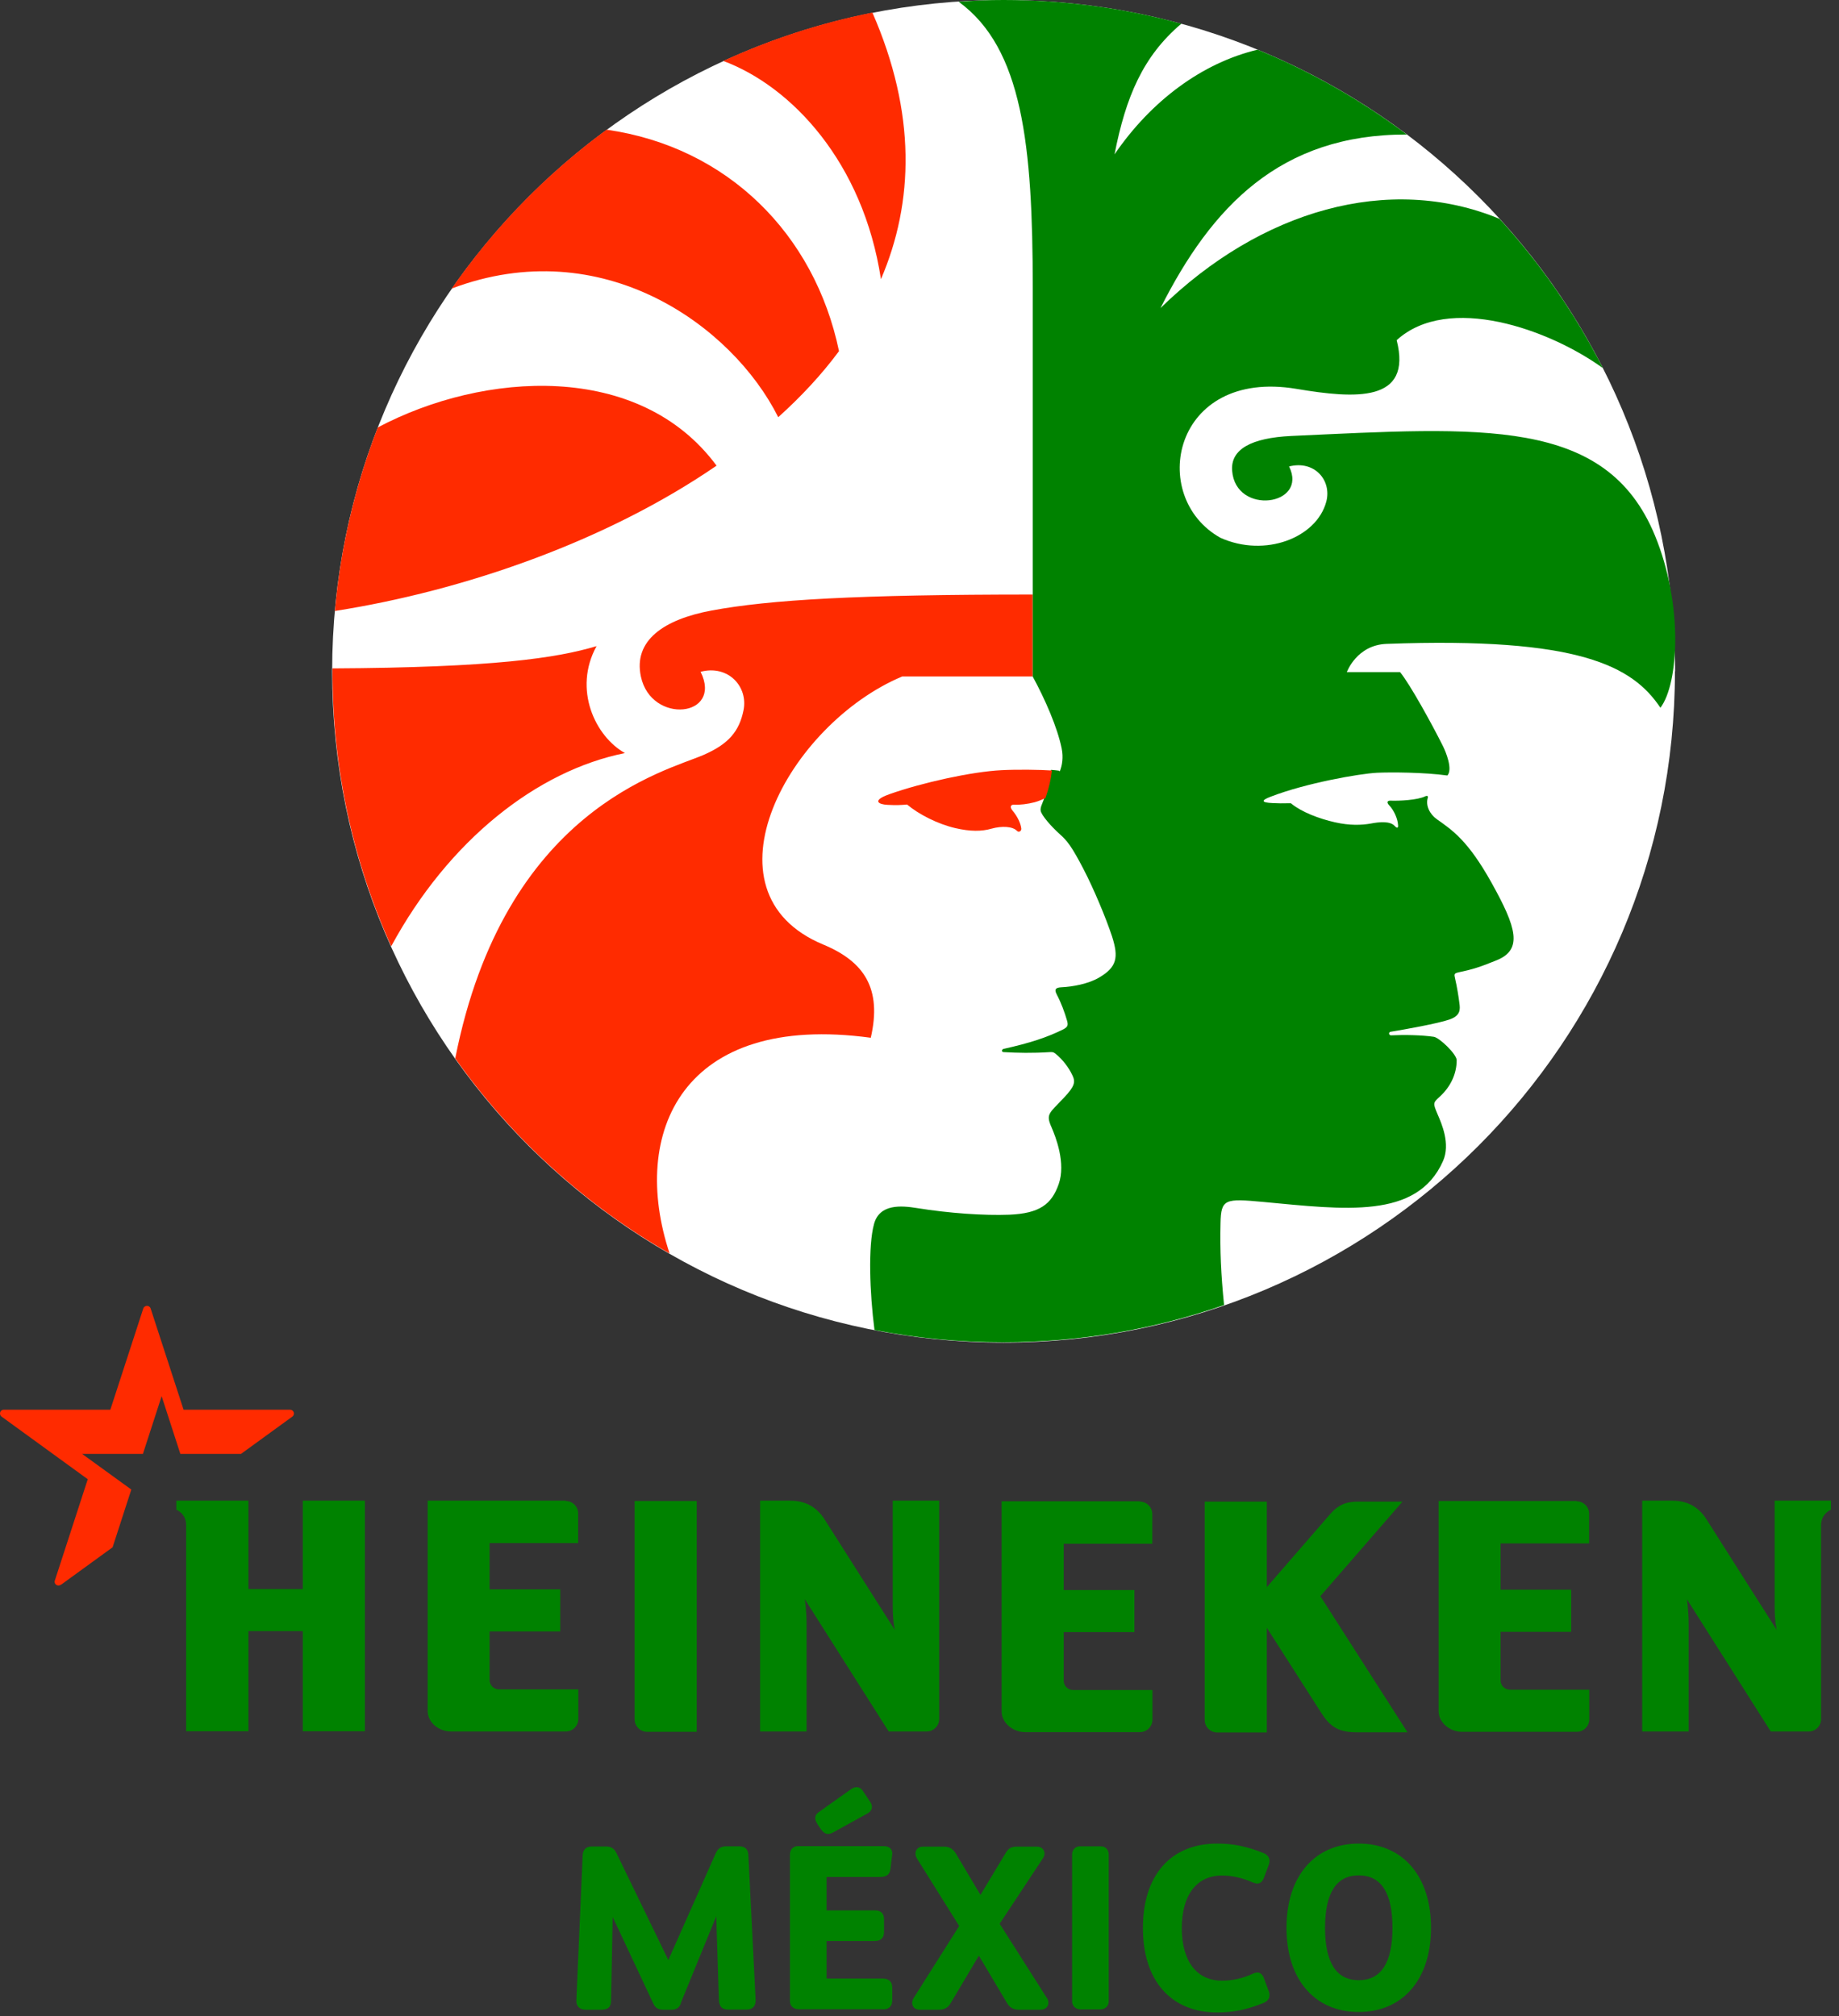
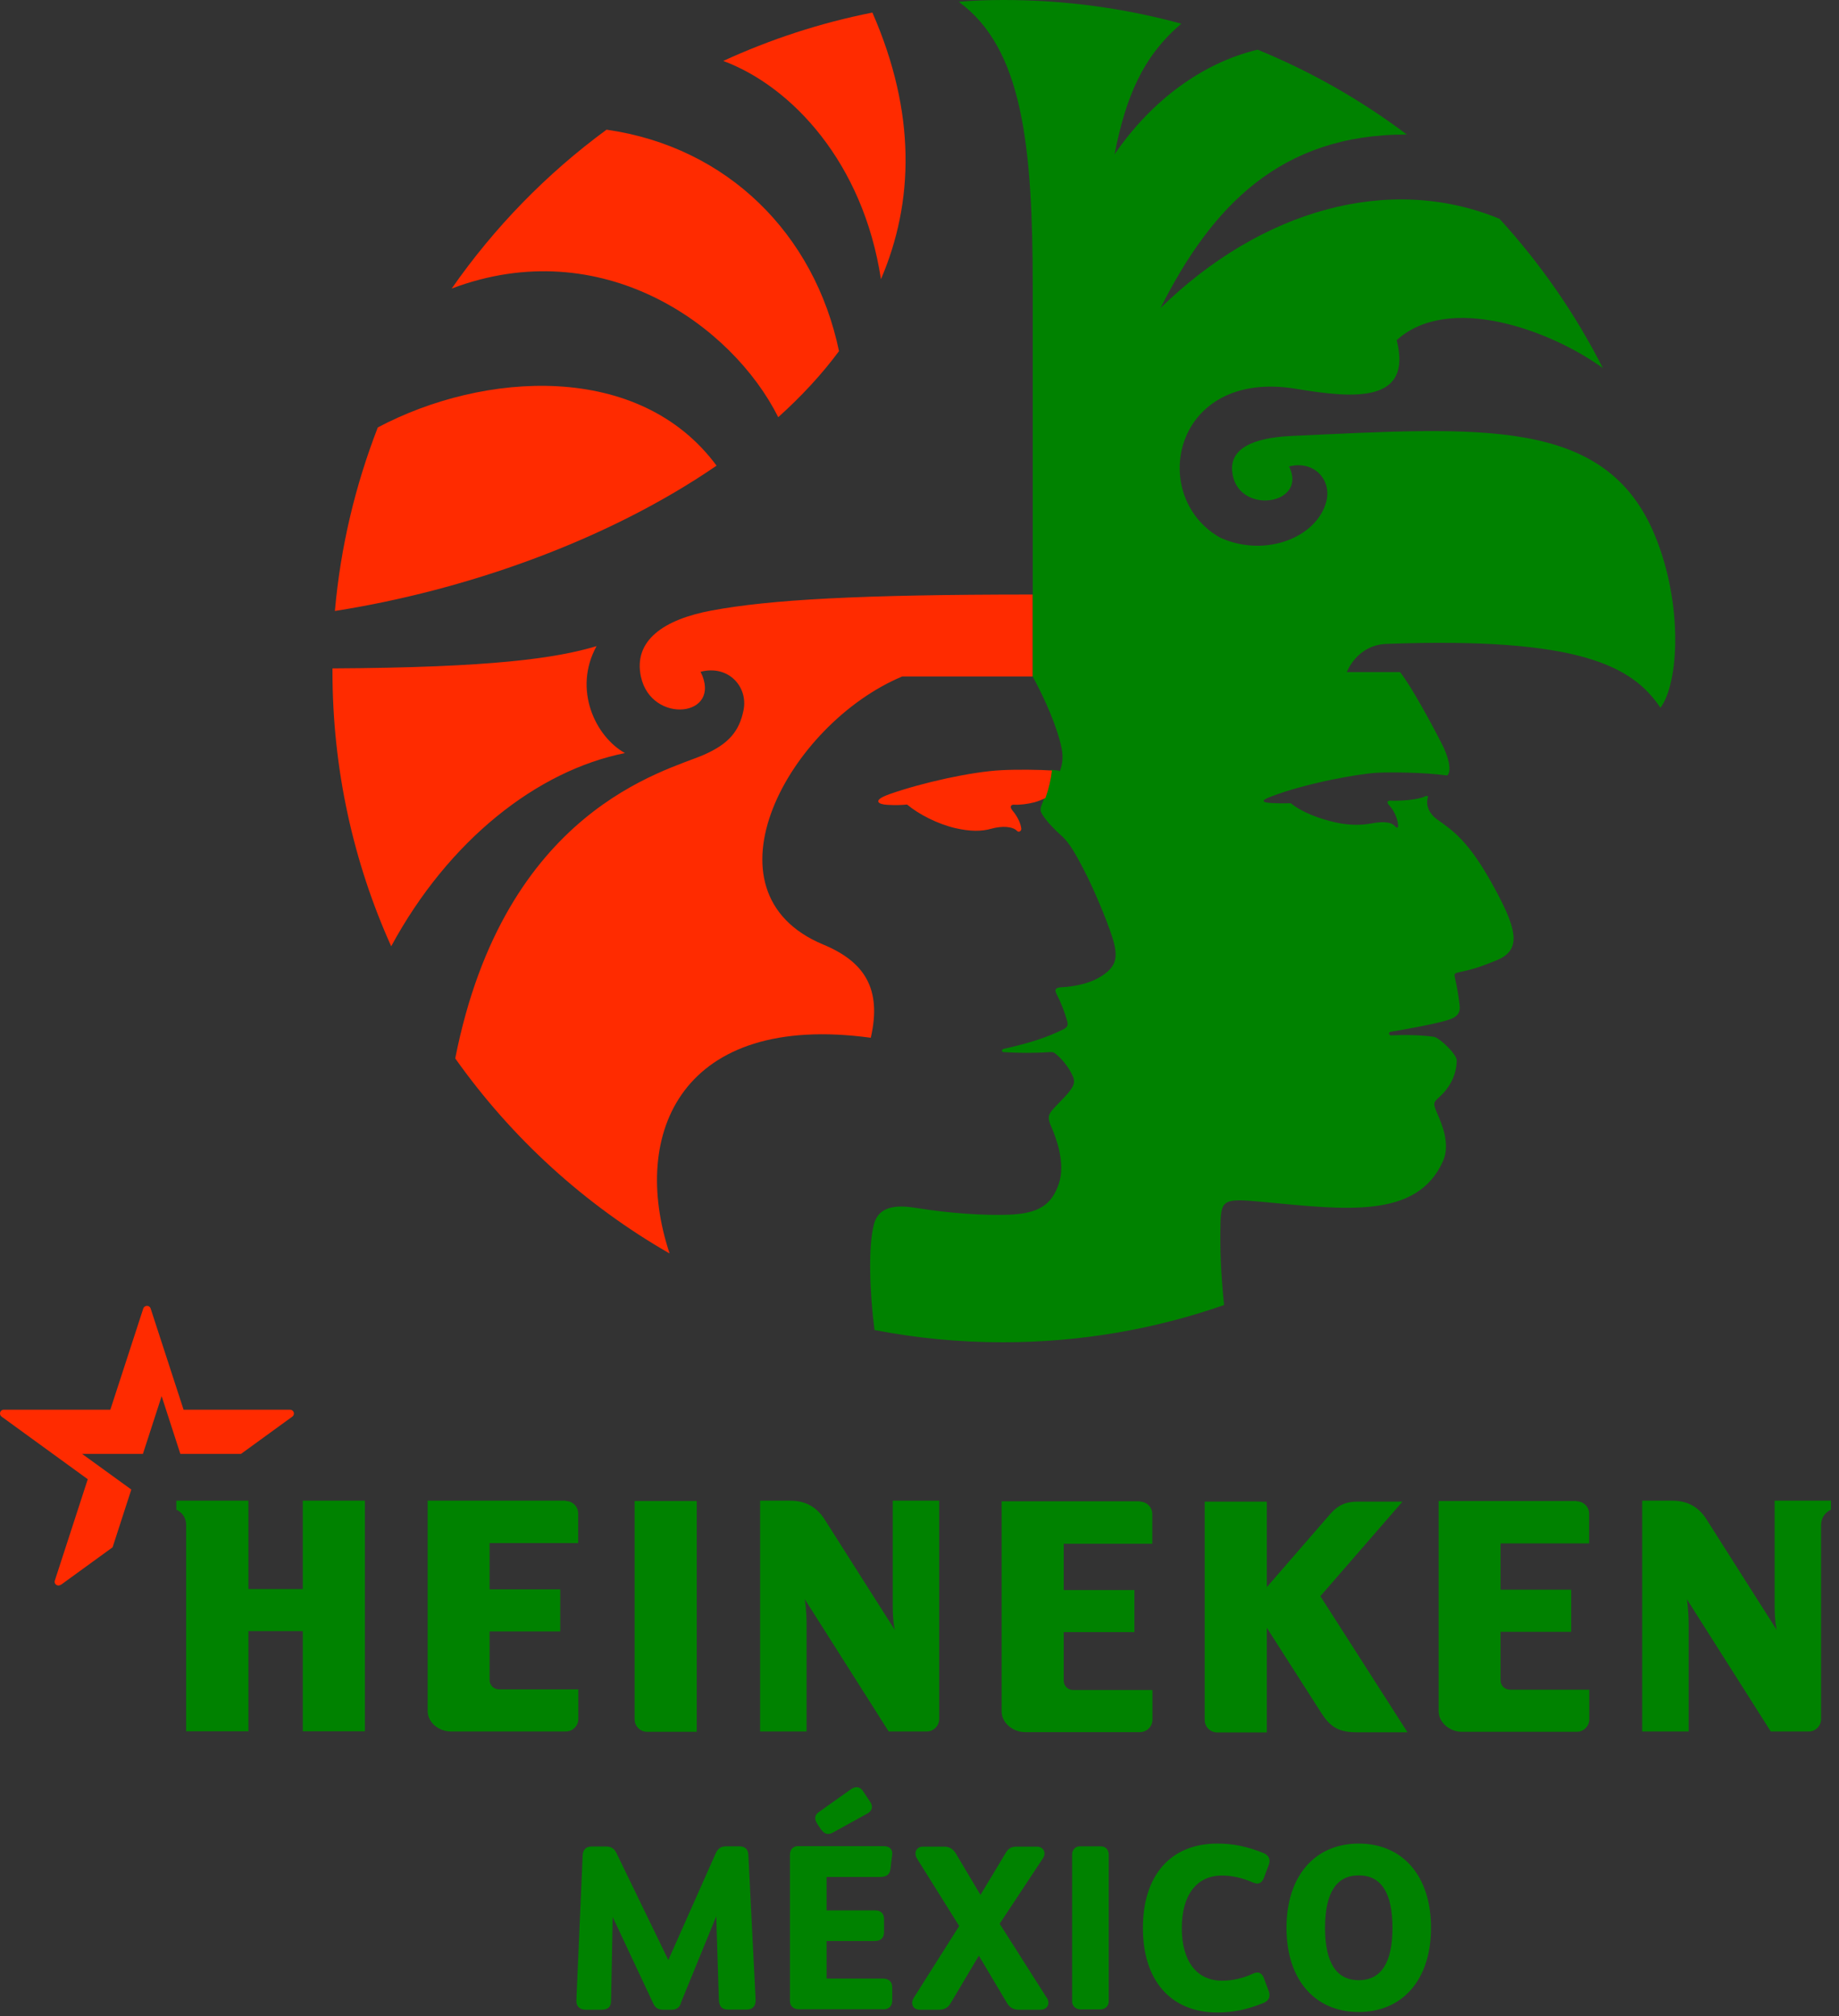
<svg xmlns="http://www.w3.org/2000/svg" viewBox="0 0 114 125" fill="none">
  <rect x="0" y="0" width="114" height="125" fill="#333333" stroke="none" />
  <path d="M54.75 124.58C55.11 124.58 55.31 124.37 55.31 124.02V123.22C55.31 122.87 55.1 122.67 54.73 122.67H51.24V120.34H54.23C54.59 120.34 54.8 120.15 54.8 119.8V118.98C54.8 118.63 54.6 118.44 54.23 118.44H51.24V116.37H54.5C54.71 116.37 55.15 116.37 55.2 115.87L55.3 115.04C55.32 114.92 55.33 114.75 55.21 114.62C55.12 114.51 54.98 114.46 54.78 114.46H49.45C49.17 114.46 48.97 114.67 48.97 114.97V124.08C48.97 124.33 49.15 124.57 49.5 124.57H54.76L54.75 124.58ZM50.67 113.08C50.59 112.96 50.52 112.82 50.54 112.67C50.56 112.49 50.69 112.39 50.81 112.31L52.71 110.96C52.83 110.87 52.99 110.78 53.17 110.81C53.35 110.84 53.46 110.98 53.52 111.08L53.94 111.71C54.04 111.85 54.07 111.99 54.04 112.12C54.01 112.25 53.92 112.35 53.78 112.43L51.66 113.6C51.54 113.67 51.43 113.7 51.33 113.7C51.17 113.7 51.04 113.61 50.91 113.44L50.67 113.09V113.08ZM82.14 119.52C82.14 117.36 82.84 116.27 84.23 116.27C85.62 116.27 86.32 117.36 86.32 119.52C86.32 121.68 85.62 122.77 84.23 122.77C82.84 122.77 82.14 121.68 82.14 119.52ZM79.75 119.52C79.75 122.72 81.49 124.74 84.23 124.74C86.97 124.74 88.71 122.71 88.71 119.52C88.71 116.33 86.97 114.3 84.23 114.3C81.49 114.3 79.75 116.33 79.75 119.52ZM70.85 119.52C70.85 116.27 72.57 114.3 75.46 114.3C76.46 114.3 77.31 114.48 78.33 114.89C78.78 115.09 78.72 115.43 78.65 115.62L78.34 116.45C78.28 116.6 78.19 116.7 78.08 116.75C77.92 116.81 77.77 116.75 77.66 116.71C77.03 116.43 76.38 116.28 75.75 116.28C74.19 116.28 73.26 117.48 73.26 119.54C73.26 121.6 74.19 122.8 75.75 122.8C76.39 122.8 77.03 122.66 77.66 122.37C77.77 122.32 77.93 122.26 78.08 122.32C78.19 122.37 78.28 122.46 78.34 122.62L78.65 123.45C78.72 123.64 78.78 123.98 78.33 124.18C77.31 124.59 76.46 124.77 75.46 124.77C72.58 124.77 70.85 122.79 70.85 119.55M64.89 123.85C65 124.03 65.02 124.22 64.94 124.37C64.86 124.52 64.69 124.6 64.49 124.6H63.16C62.83 124.6 62.59 124.47 62.42 124.18L60.68 121.25L58.94 124.18C58.77 124.48 58.55 124.6 58.18 124.6H57.02C56.76 124.6 56.64 124.47 56.6 124.39C56.52 124.24 56.53 124.05 56.64 123.87L59.46 119.41L56.84 115.22C56.74 115.05 56.72 114.86 56.8 114.71C56.88 114.57 57.03 114.49 57.21 114.49H58.55C58.75 114.49 59.04 114.56 59.25 114.91L60.78 117.48L62.35 114.87C62.52 114.59 62.69 114.49 63.02 114.49H64.28C64.47 114.49 64.62 114.57 64.7 114.72C64.78 114.87 64.76 115.06 64.64 115.23L61.97 119.27L64.88 123.85H64.89ZM42.21 124.21C42.09 124.5 41.92 124.6 41.62 124.6H41.13C40.8 124.6 40.62 124.49 40.49 124.2C39.86 122.86 37.98 118.85 37.98 118.85C37.98 118.85 37.91 122.74 37.88 124.03C37.88 124.46 37.66 124.6 37.27 124.6H36.32C35.9 124.6 35.71 124.36 35.73 124L36.12 115.02C36.14 114.67 36.34 114.48 36.68 114.48H37.55C37.91 114.48 38.09 114.62 38.23 114.92C39.03 116.57 41.43 121.52 41.43 121.52C41.43 121.52 43.63 116.57 44.36 114.92C44.5 114.61 44.68 114.47 45.02 114.47H45.84C46.18 114.47 46.37 114.65 46.39 114.99C46.5 117.23 46.73 121.72 46.84 123.97C46.86 124.33 46.69 124.59 46.29 124.59H45.15C44.74 124.59 44.57 124.4 44.56 123.91C44.52 122.64 44.4 118.81 44.4 118.81C44.4 118.81 42.75 122.85 42.2 124.19M66.99 124.58C66.65 124.58 66.46 124.33 66.46 124.09V114.98C66.46 114.69 66.66 114.47 66.94 114.47H68.25C68.53 114.47 68.73 114.68 68.73 114.98V124.09C68.73 124.34 68.55 124.58 68.2 124.58H66.97H66.99Z" fill="#008200" />
  <path d="M113.5 93.04V93.6C113.5 93.6 112.89 93.84 112.89 94.56V106.58C112.89 107 112.55 107.35 112.13 107.35H109.77L104.57 99.15C104.57 99.15 104.68 99.83 104.68 100.68V107.35H101.8V93.04H103.66C104.61 93.04 105.31 93.43 105.8 94.22C106.22 94.89 110.15 101.07 110.15 101.07C110.15 101.07 110.01 100.65 110.01 99.52V93.04H113.49H113.5ZM58.22 93.04V106.58C58.22 107 57.87 107.35 57.45 107.35H55.09L49.89 99.15C49.89 99.15 50 99.83 50 100.68V107.35H47.12V93.04H48.98C49.93 93.04 50.63 93.43 51.13 94.22C51.55 94.89 55.48 101.07 55.48 101.07C55.48 101.07 55.34 100.65 55.34 99.52V93.04H58.22ZM22.62 93.04H18.77V98.52H15.4V93.04H10.93V93.6C10.93 93.6 11.54 93.83 11.54 94.56V107.34H15.4V101.13H18.77V107.34H22.62V93.03V93.04ZM35.08 93.04H26.51V106.07C26.51 106.81 27.22 107.35 27.95 107.35H35.08C35.5 107.35 35.85 107 35.85 106.58V104.74H30.93C30.61 104.74 30.35 104.48 30.35 104.16V101.15H34.73V98.54H30.35V95.67H35.84V93.83C35.84 93.4 35.49 93.06 35.07 93.06M43.19 93.06H39.34V106.6C39.34 107.02 39.69 107.37 40.11 107.37H43.19V93.06ZM97.75 93.06H89.18V106.09C89.18 106.8 89.88 107.37 90.62 107.37H97.75C98.17 107.37 98.52 107.02 98.52 106.6V104.76H93.6C93.28 104.76 93.02 104.5 93.02 104.18V101.17H97.4V98.56H93.02V95.69H98.51V93.85C98.51 93.42 98.16 93.08 97.74 93.08M70.66 93.08H62.09V106.11C62.09 106.82 62.8 107.39 63.54 107.39H70.67C71.09 107.39 71.44 107.04 71.44 106.62V104.78H66.52C66.2 104.78 65.94 104.52 65.94 104.2V101.19H70.32V98.58H65.94V95.71H71.43V93.87C71.43 93.44 71.08 93.1 70.66 93.1M86.94 93.1H84.16C83.49 93.1 82.98 93.27 82.45 93.88C81.92 94.49 78.53 98.4 78.53 98.4V93.1H74.68V106.64C74.68 107.06 75.03 107.41 75.45 107.41H78.53V100.92C78.53 100.92 81.42 105.43 81.92 106.22C82.43 107.01 82.93 107.4 84.09 107.4H87.25L81.85 98.96L86.94 93.1Z" fill="#008200" />
  <path d="M3.77 98.25C3.58 98.39 3.32 98.21 3.4 97.99C3.5 97.67 5.44 91.71 5.44 91.71L0.1 87.83C-0.09 87.69 0.01 87.39 0.24 87.4C0.58 87.4 6.84 87.4 6.84 87.4C6.84 87.4 8.78 81.45 8.88 81.13C8.95 80.91 9.27 80.9 9.34 81.13C9.44 81.45 11.38 87.4 11.38 87.4C11.38 87.4 17.64 87.4 17.98 87.4C18.21 87.4 18.31 87.69 18.12 87.83L14.94 90.14H11.18L10.02 86.56L8.86 90.14H5.09L8.14 92.35L6.98 95.93C6.98 95.93 3.99 98.1 3.8 98.24" fill="#FF2B00" />
-   <path d="M103.83 41.62C103.83 64.6 85.2 83.24 62.21 83.24C39.22 83.24 20.59 64.61 20.59 41.62C20.59 18.63 39.23 0 62.22 0C85.21 0 103.84 18.63 103.84 41.62" fill="white" />
  <path d="M65.7 47.82C65.84 47.45 65.93 46.98 65.81 46.39C65.55 45.11 64.79 43.36 64.02 41.95V17.84C64.02 9.02 63.39 2.99 59.43 0.11C60.35 0.03 61.28 0 62.22 0C66.03 0 69.72 0.51 73.23 1.47C70.85 3.49 69.79 6 69.09 9.57C71.36 6.25 74.52 3.9 77.96 3.08C81.28 4.44 84.38 6.21 87.21 8.34C79.36 8.32 75.11 12.81 71.94 19.1C78.14 13.04 86.1 10.73 92.96 13.57C95.49 16.34 97.65 19.45 99.36 22.82C96.04 20.42 89.78 18.18 86.58 21.09C87.57 24.98 84.01 24.72 80.37 24.11C72.68 22.82 71.13 30.81 75.65 33.34C78.42 34.59 81.63 33.34 82.22 31.09C82.56 29.77 81.48 28.52 79.91 28.92C81.12 31.36 76.59 31.98 76.38 29.18C76.28 27.85 77.57 27.15 80.04 27.03C91.84 26.49 99.55 25.83 102.59 33.2C104.35 37.48 104.07 42.37 102.93 43.88C101.2 41.3 97.91 39.48 85.95 39.92C84.1 39.99 83.49 41.67 83.49 41.67H86.79C87.4 42.41 88.77 44.9 89.43 46.22C89.64 46.63 90.07 47.71 89.72 48.08C88.28 47.88 86.23 47.87 85.36 47.91C84.24 47.97 80.96 48.55 78.78 49.39C78.14 49.63 78.2 49.76 78.88 49.79C79.26 49.81 79.44 49.81 80.02 49.8C80.7 50.36 81.78 50.76 82.75 50.98C83.67 51.19 84.41 51.16 84.97 51.06C85.49 50.96 86.17 50.89 86.46 51.21C86.61 51.38 86.7 51.34 86.66 51.1C86.64 50.81 86.45 50.27 86.1 49.91C85.95 49.74 86 49.63 86.21 49.64C86.72 49.66 87.87 49.61 88.35 49.37C88.44 49.33 88.55 49.33 88.51 49.46C88.36 49.94 88.63 50.48 89.07 50.79C90.03 51.47 91 52.11 92.45 54.71C94.02 57.52 94.4 58.87 92.79 59.53C91.74 59.96 91.28 60.1 90.48 60.27C90.13 60.35 90.13 60.36 90.21 60.71C90.31 61.13 90.42 61.79 90.47 62.21C90.52 62.57 90.55 62.97 89.85 63.21C89.13 63.46 87.05 63.83 86.2 63.97C86.06 64 86.09 64.19 86.23 64.19C87.06 64.15 88.13 64.17 88.88 64.28C89.23 64.33 90.3 65.36 90.3 65.73C90.3 66.58 89.92 67.39 89.23 68.01C88.83 68.37 88.83 68.41 89.11 69.07C89.36 69.65 89.93 70.92 89.45 71.99C87.84 75.61 83.35 74.99 78.32 74.52C75.94 74.3 75.69 74.32 75.66 75.84C75.62 77.51 75.69 79.01 75.88 80.91C71.59 82.41 66.97 83.22 62.17 83.22C59.45 83.22 56.79 82.96 54.21 82.46C53.91 80.14 53.81 77.25 54.18 75.89C54.52 74.63 55.86 74.74 56.85 74.9C58.83 75.22 61 75.37 62.57 75.31C64.44 75.23 65.19 74.67 65.63 73.41C66.08 72.12 65.45 70.5 65.18 69.88C64.82 69.06 65.03 69.04 65.97 68.04C66.63 67.34 66.68 67.07 66.47 66.65C66.25 66.18 65.86 65.67 65.42 65.32C65.31 65.24 65.27 65.22 65.08 65.23C64 65.3 63.08 65.28 62.22 65.23C62.08 65.23 62.08 65.07 62.21 65.03C63.83 64.67 64.91 64.32 65.93 63.81C66.2 63.66 66.22 63.55 66.15 63.29C66 62.76 65.77 62.15 65.51 61.66C65.35 61.35 65.42 61.23 65.79 61.21C66.48 61.18 67.47 61 68.13 60.61C69.24 59.96 69.35 59.36 68.94 58.07C68.57 56.94 67.8 55.1 67.17 53.89C66.44 52.48 66.14 52.11 65.72 51.74C65.18 51.26 64.55 50.54 64.51 50.26C64.48 50.06 64.6 49.86 64.7 49.58C64.95 48.88 65.07 48.36 65.15 47.73C65.32 47.74 65.48 47.76 65.64 47.78" fill="#008200" />
  <path d="M64.81 49.47C65.03 48.84 65.14 48.35 65.21 47.77C64.47 47.72 63.08 47.7 62.09 47.75C60.26 47.84 57.2 48.51 55.13 49.24C55.05 49.27 54.97 49.3 54.9 49.33C54.15 49.64 54.42 49.87 55.02 49.9C55.56 49.93 55.9 49.91 56.23 49.88C56.97 50.5 58.14 51.09 59.21 51.34C60.15 51.56 60.86 51.55 61.45 51.38C62.13 51.19 62.78 51.24 63.04 51.51C63.15 51.63 63.32 51.53 63.31 51.38C63.28 51.06 63.08 50.63 62.77 50.26C62.56 50.01 62.68 49.88 62.85 49.89C63.23 49.91 63.7 49.85 64.13 49.74C64.33 49.69 64.67 49.55 64.82 49.47M38.74 46.69C36.9 45.66 35.51 42.74 36.98 40.06C34.51 40.8 30.59 41.39 20.61 41.44C20.61 41.5 20.61 41.56 20.61 41.62C20.61 47.7 21.91 53.47 24.25 58.67C27.81 52.09 33.3 47.78 38.74 46.69ZM41.51 77.72C39.02 70.22 42.29 62.75 53.98 64.34C54.68 61.29 53.58 59.62 51.03 58.56C43.21 55.3 48.89 44.89 55.93 41.94H64.01V36.86C53.22 36.86 47.72 37.18 44.12 37.85C41.15 38.4 39.25 39.71 39.73 41.95C40.37 44.94 44.83 44.47 43.43 41.65C45.15 41.2 46.39 42.58 46.09 44.04C45.83 45.31 45.2 46.12 43.6 46.81C41.27 47.82 31.27 50.16 28.22 65.62C31.71 70.55 36.24 74.69 41.5 77.71M44.42 28.87C39.63 22.39 29.99 23.02 23.42 26.5C22.03 30.08 21.11 33.9 20.76 37.88C28.78 36.62 37.59 33.56 44.42 28.87ZM48.25 25.86C49.66 24.59 50.93 23.23 52.01 21.77C50.5 14.52 45.1 9.11 37.6 8.04C33.88 10.77 30.64 14.1 28 17.89C37.32 14.37 45.39 20.17 48.24 25.86M44.83 3.78C47.75 2.44 50.84 1.42 54.08 0.78C56.8 7 56.66 12.53 54.61 17.31C53.51 10.08 49.08 5.36 44.84 3.78" fill="#FF2B00" />
</svg>